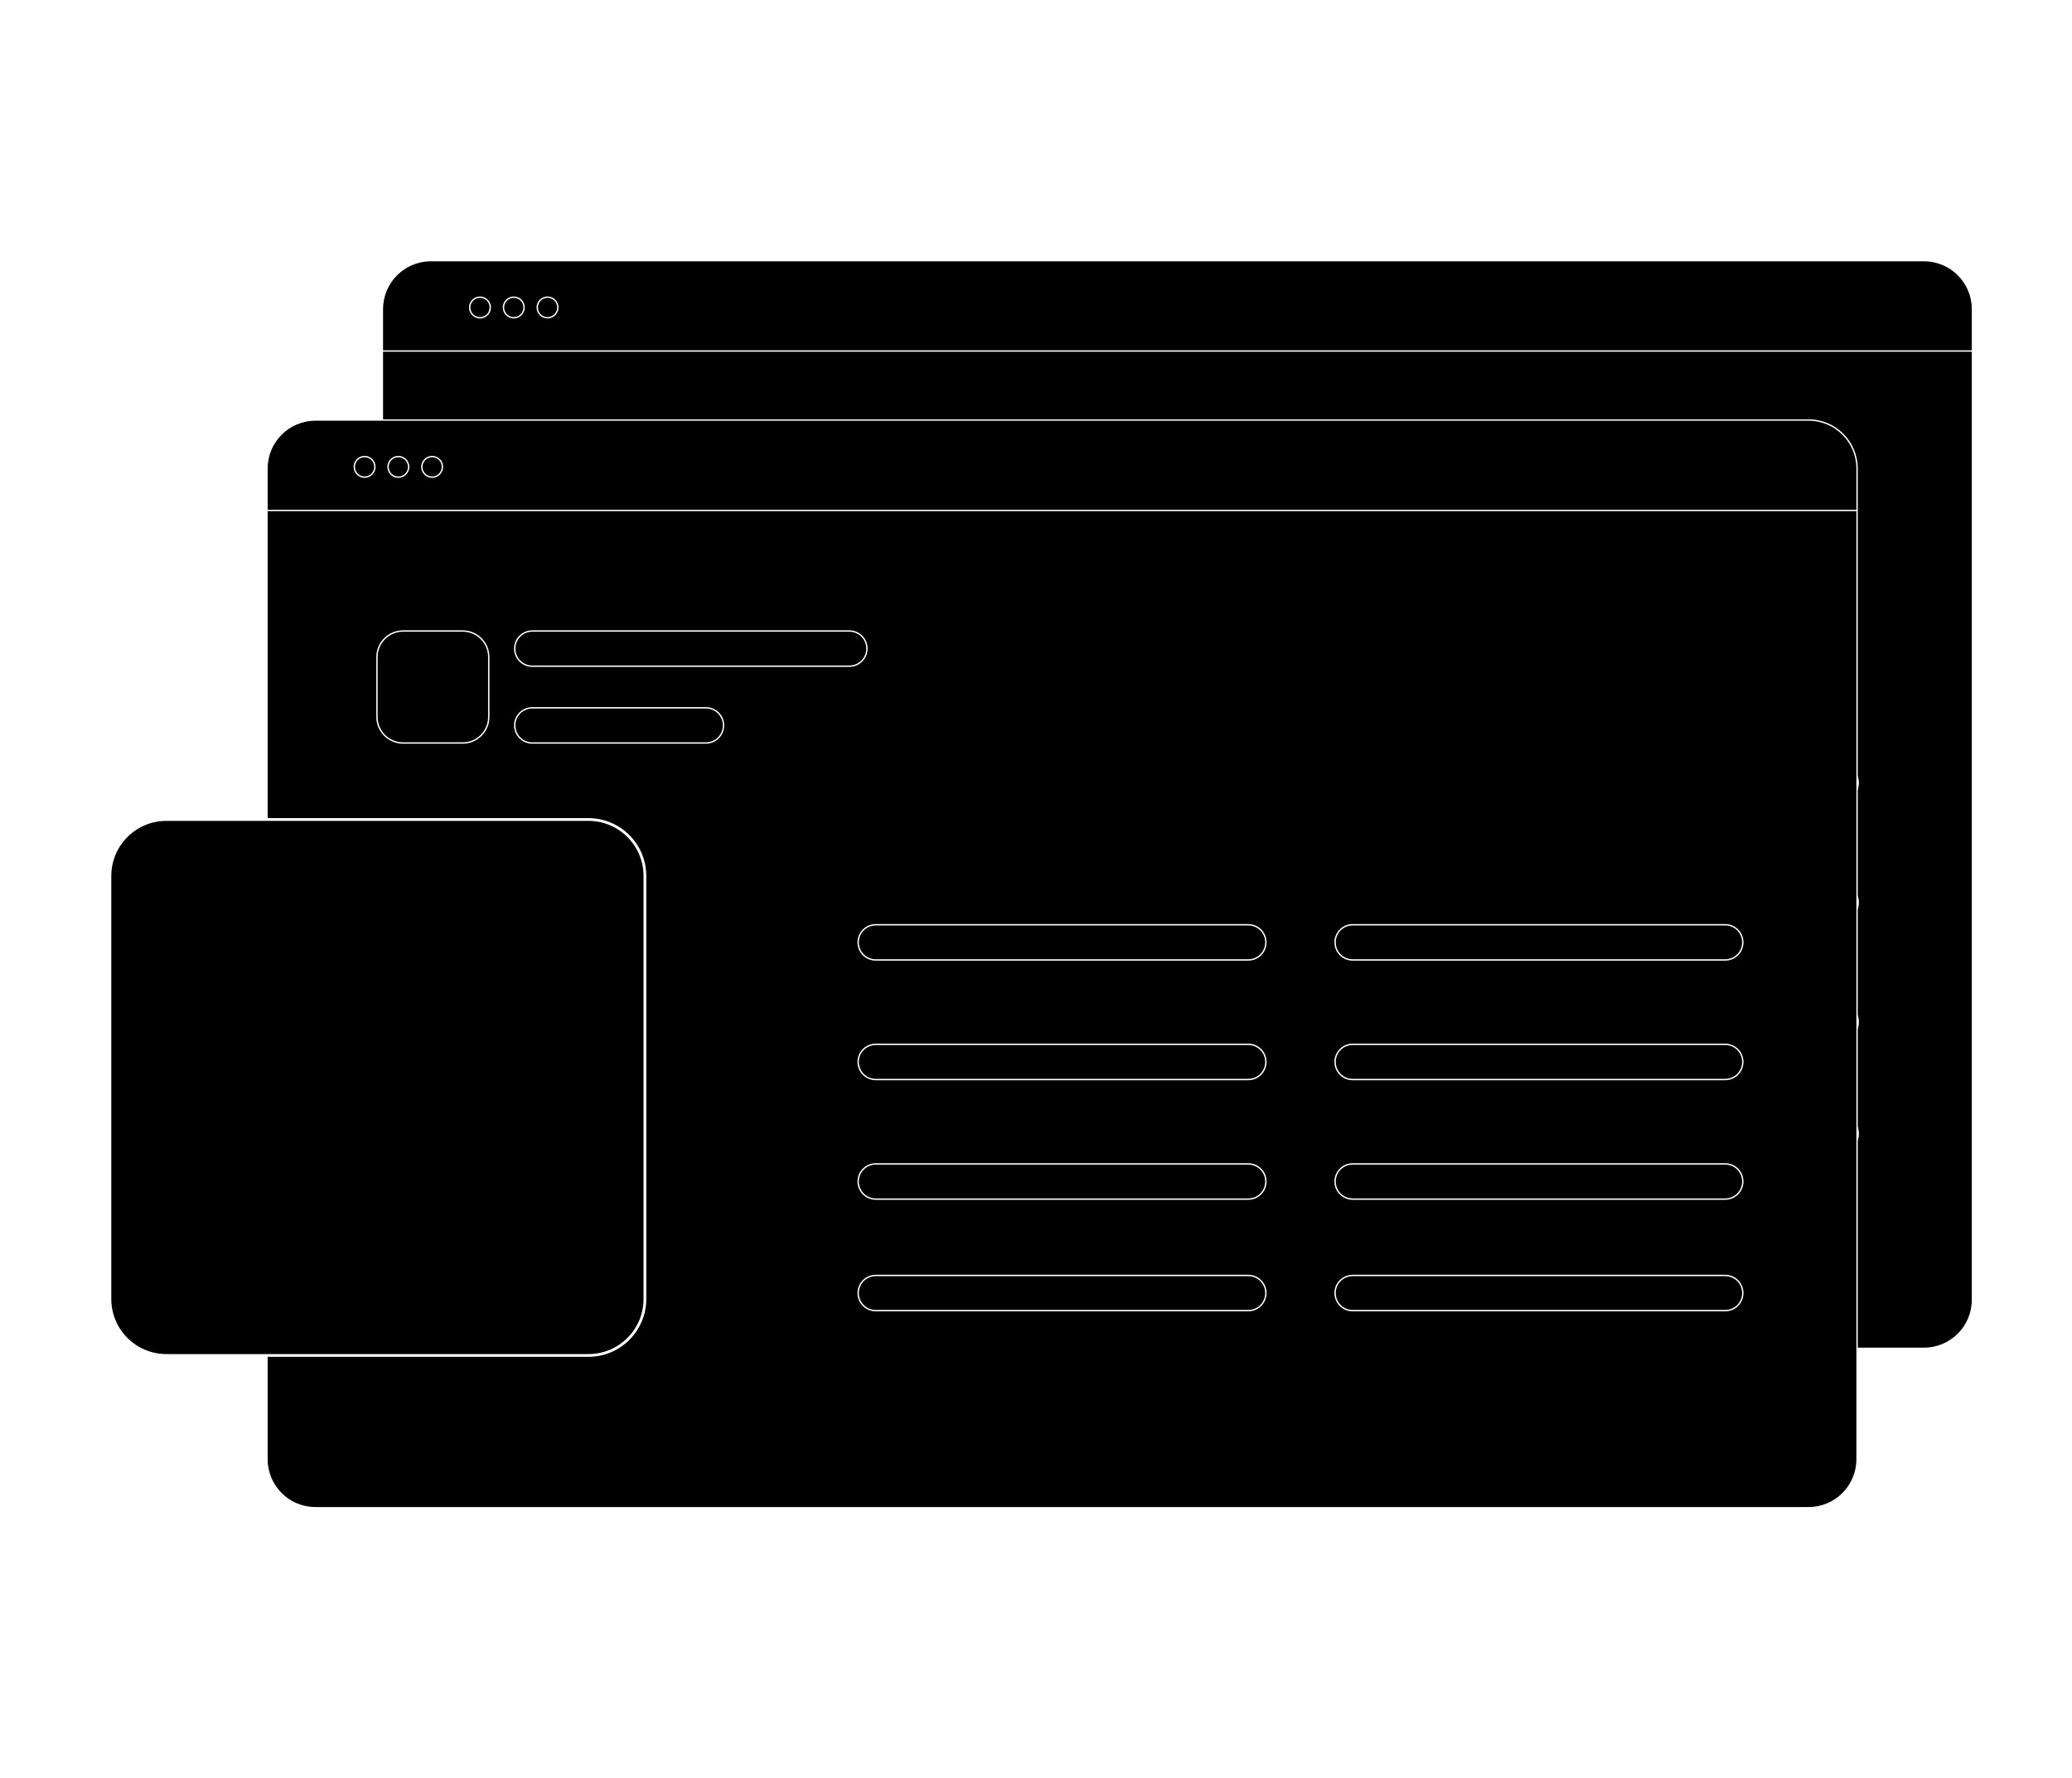
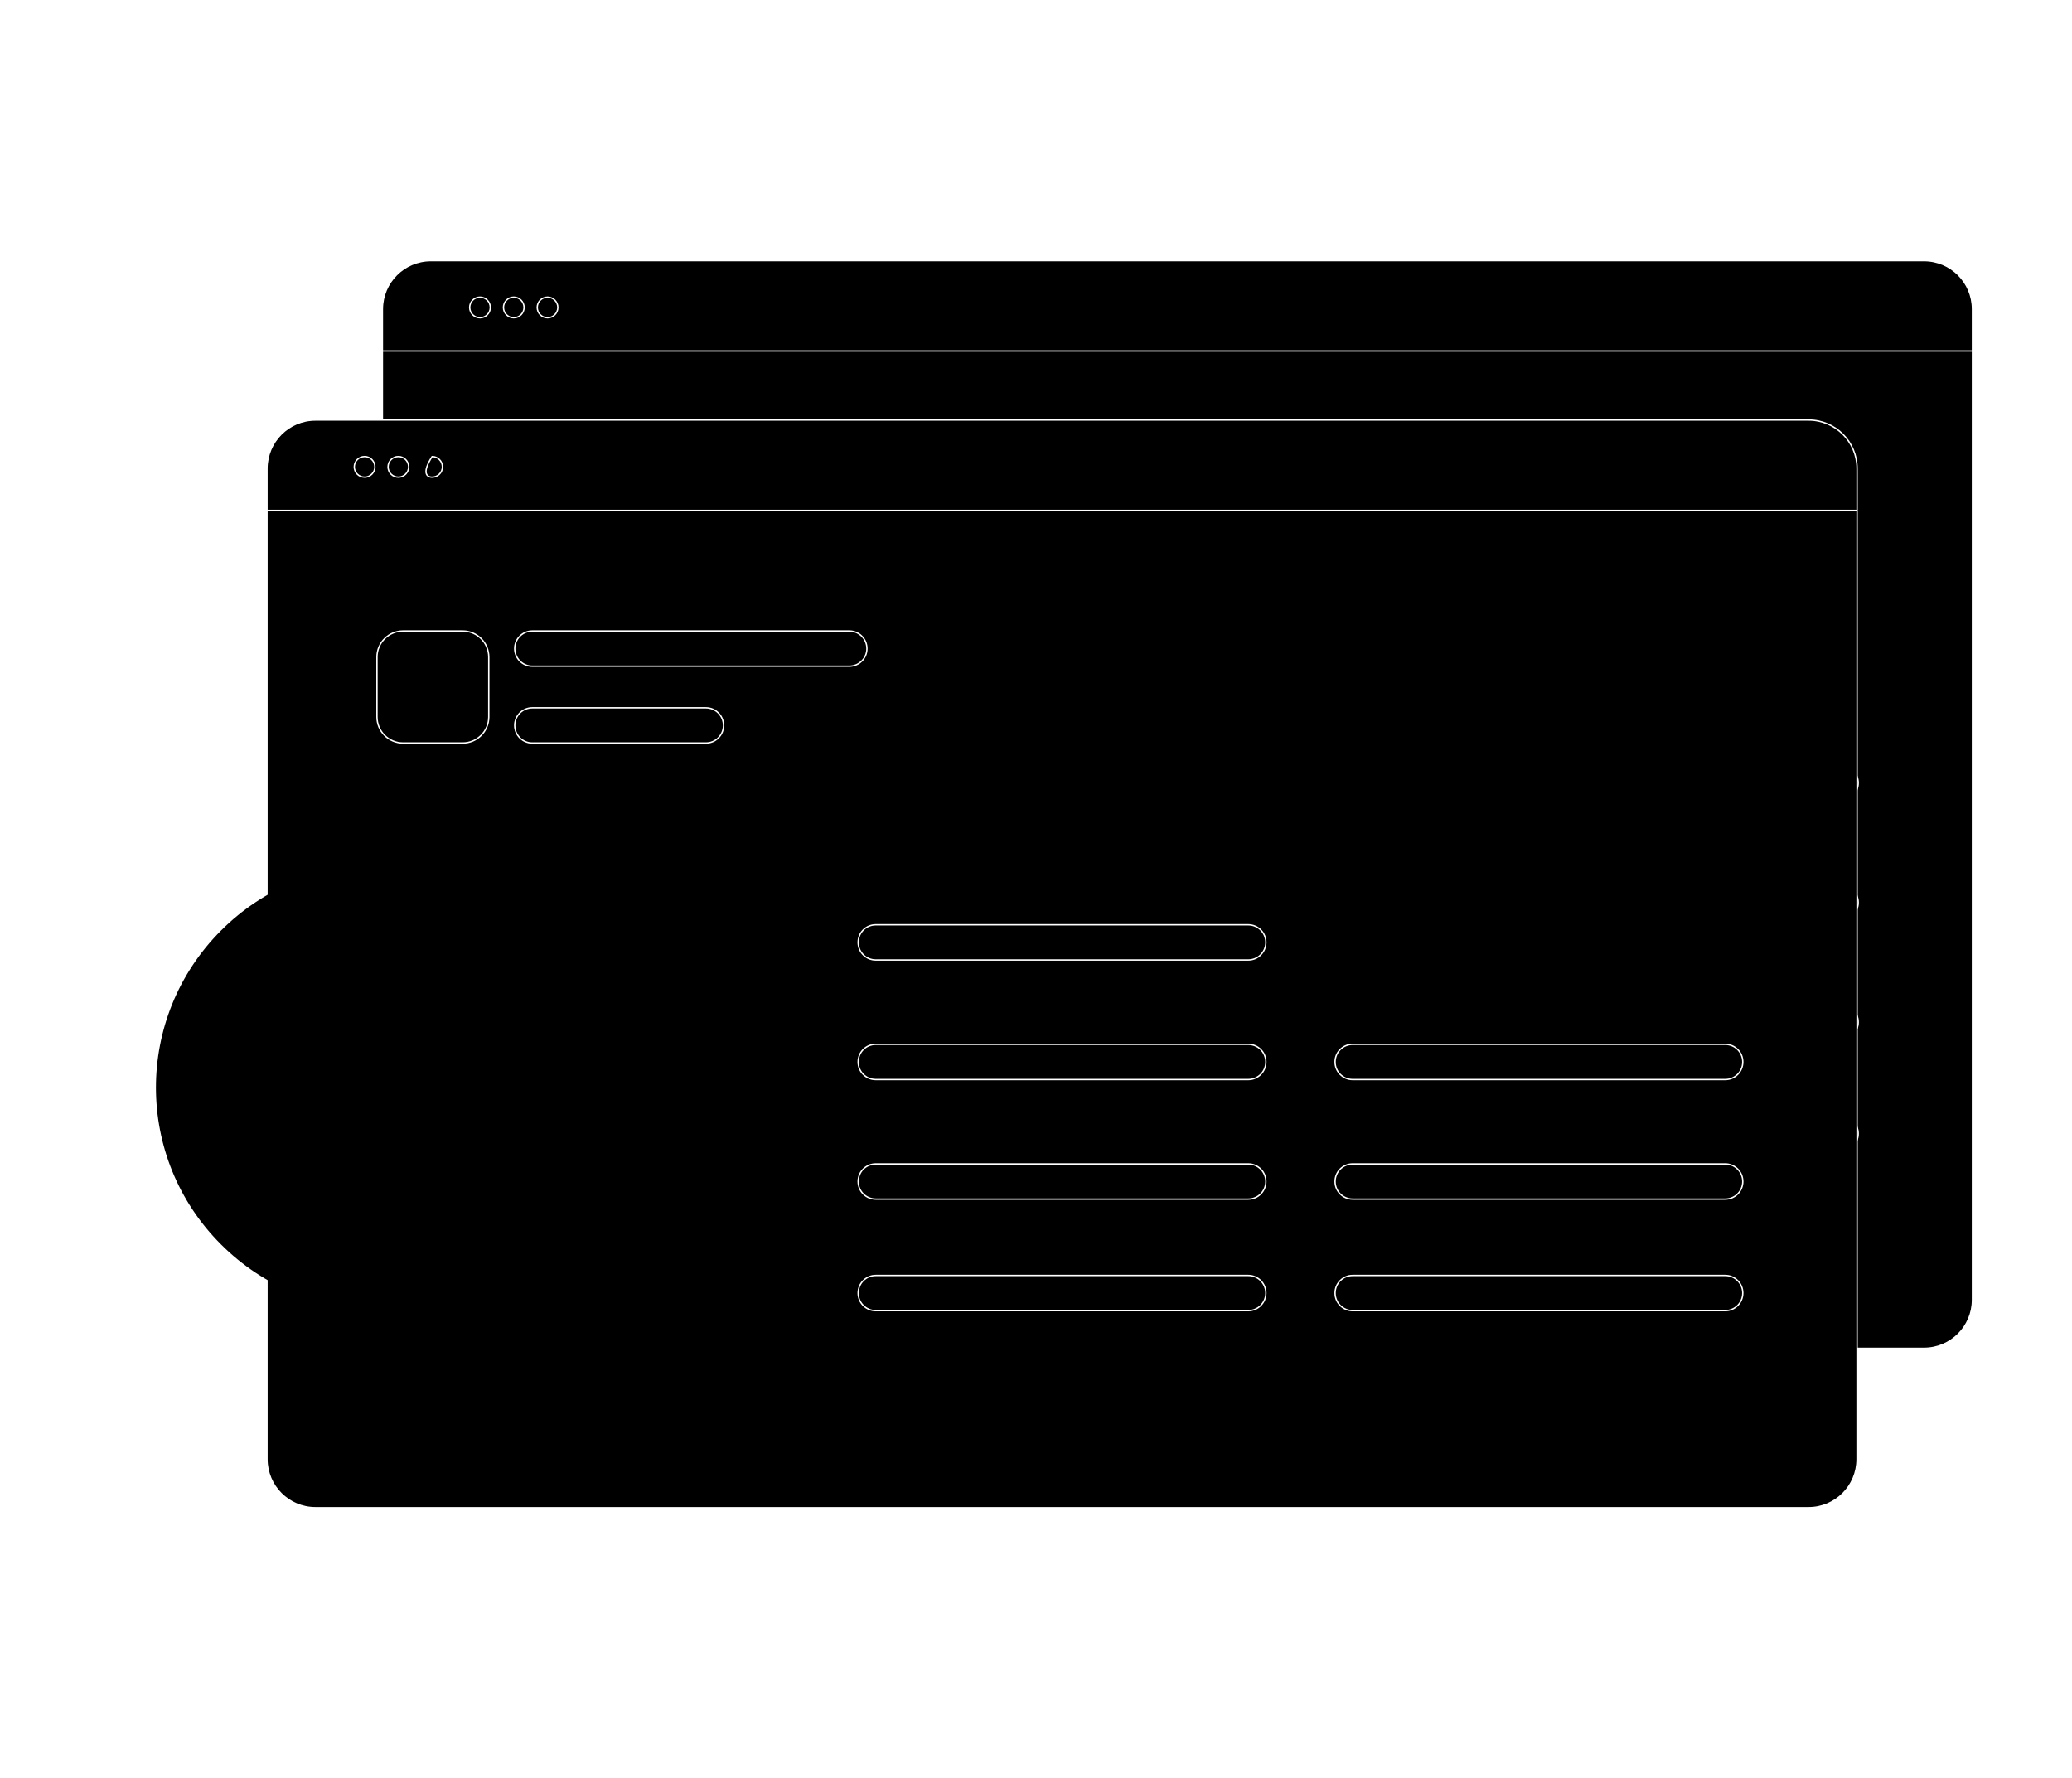
<svg xmlns="http://www.w3.org/2000/svg" width="754" height="647" viewBox="0 0 754 647" fill="none">
  <g filter="url(#filter0_d_583_8522)">
    <path d="M680.145 90.83H136.788C127.046 90.83 119.148 98.732 119.148 108.48V468.942C119.148 478.69 127.046 486.592 136.788 486.592H680.145C689.887 486.592 697.785 478.69 697.785 468.942V108.48C697.785 98.732 689.887 90.83 680.145 90.83Z" fill="#222B2D" stroke="white" style="fill:#222B2D;fill:color(display-p3 0.133 0.169 0.176);fill-opacity:1;stroke:white;stroke-opacity:1;" stroke-width="0.5" stroke-miterlimit="10" />
    <path d="M119.148 123.717H697.789" stroke="white" style="stroke:white;stroke-opacity:1;" stroke-width="0.5" stroke-miterlimit="10" />
    <path d="M166.96 111.62C169.03 111.62 170.709 109.94 170.709 107.868C170.709 105.797 169.03 104.117 166.96 104.117C164.889 104.117 163.211 105.797 163.211 107.868C163.211 109.94 164.889 111.62 166.96 111.62Z" stroke="white" style="stroke:white;stroke-opacity:1;" stroke-width="0.5" stroke-miterlimit="10" />
    <path d="M154.671 111.62C156.741 111.62 158.42 109.94 158.42 107.868C158.42 105.797 156.741 104.117 154.671 104.117C152.6 104.117 150.922 105.797 150.922 107.868C150.922 109.94 152.6 111.62 154.671 111.62Z" stroke="white" style="stroke:white;stroke-opacity:1;" stroke-width="0.5" stroke-miterlimit="10" />
    <path d="M179.253 111.62C181.323 111.62 183.002 109.94 183.002 107.868C183.002 105.797 181.323 104.117 179.253 104.117C177.182 104.117 175.504 105.797 175.504 107.868C175.504 109.94 177.182 111.62 179.253 111.62Z" stroke="white" style="stroke:white;stroke-opacity:1;" stroke-width="0.5" stroke-miterlimit="10" />
    <path d="M476.259 274.477H340.679C337.148 274.477 334.285 277.341 334.285 280.874V280.884C334.285 284.417 337.148 287.281 340.679 287.281H476.259C479.79 287.281 482.653 284.417 482.653 280.884V280.874C482.653 277.341 479.79 274.477 476.259 274.477Z" stroke="white" style="stroke:white;stroke-opacity:1;" stroke-width="0.5" stroke-miterlimit="10" />
    <path d="M649.81 274.477H514.23C510.699 274.477 507.836 277.341 507.836 280.874V280.884C507.836 284.417 510.699 287.281 514.23 287.281H649.81C653.341 287.281 656.204 284.417 656.204 280.884V280.874C656.204 277.341 653.341 274.477 649.81 274.477Z" stroke="white" style="stroke:white;stroke-opacity:1;" stroke-width="0.5" stroke-miterlimit="10" />
    <path d="M476.259 317.986H340.679C337.148 317.986 334.285 320.851 334.285 324.384V324.393C334.285 327.927 337.148 330.791 340.679 330.791H476.259C479.79 330.791 482.653 327.927 482.653 324.393V324.384C482.653 320.851 479.79 317.986 476.259 317.986Z" stroke="white" style="stroke:white;stroke-opacity:1;" stroke-width="0.5" stroke-miterlimit="10" />
    <path d="M649.81 317.986H514.23C510.699 317.986 507.836 320.851 507.836 324.384V324.393C507.836 327.927 510.699 330.791 514.23 330.791H649.81C653.341 330.791 656.204 327.927 656.204 324.393V324.384C656.204 320.851 653.341 317.986 649.81 317.986Z" stroke="white" style="stroke:white;stroke-opacity:1;" stroke-width="0.5" stroke-miterlimit="10" />
    <path d="M476.259 361.491H340.679C337.148 361.491 334.285 364.356 334.285 367.889V367.898C334.285 371.432 337.148 374.296 340.679 374.296H476.259C479.79 374.296 482.653 371.432 482.653 367.898V367.889C482.653 364.356 479.79 361.491 476.259 361.491Z" stroke="white" style="stroke:white;stroke-opacity:1;" stroke-width="0.5" stroke-miterlimit="10" />
    <path d="M649.81 361.491H514.23C510.699 361.491 507.836 364.356 507.836 367.889V367.898C507.836 371.432 510.699 374.296 514.23 374.296H649.81C653.341 374.296 656.204 371.432 656.204 367.898V367.889C656.204 364.356 653.341 361.491 649.81 361.491Z" stroke="white" style="stroke:white;stroke-opacity:1;" stroke-width="0.5" stroke-miterlimit="10" />
    <path d="M476.259 402.08H340.679C337.148 402.08 334.285 404.944 334.285 408.478V408.487C334.285 412.02 337.148 414.885 340.679 414.885H476.259C479.79 414.885 482.653 412.02 482.653 408.487V408.478C482.653 404.944 479.79 402.08 476.259 402.08Z" stroke="white" style="stroke:white;stroke-opacity:1;" stroke-width="0.5" stroke-miterlimit="10" />
    <path d="M649.81 402.08H514.23C510.699 402.08 507.836 404.944 507.836 408.478V408.487C507.836 412.02 510.699 414.885 514.23 414.885H649.81C653.341 414.885 656.204 412.02 656.204 408.487V408.478C656.204 404.944 653.341 402.08 649.81 402.08Z" stroke="white" style="stroke:white;stroke-opacity:1;" stroke-width="0.5" stroke-miterlimit="10" />
    <path d="M190.376 167.595H168.672C163.429 167.595 159.18 171.847 159.18 177.092V198.852C159.18 204.097 163.429 208.349 168.672 208.349H190.376C195.619 208.349 199.868 204.097 199.868 198.852V177.092C199.868 171.847 195.619 167.595 190.376 167.595Z" stroke="white" style="stroke:white;stroke-opacity:1;" stroke-width="0.5" stroke-miterlimit="10" />
    <path d="M173.152 181.659H169.969V187.972H173.152V181.659Z" fill="#14E76F" style="fill:#14E76F;fill:color(display-p3 0.078 0.906 0.435);fill-opacity:1;" />
    <path d="M189.074 181.659H185.887V187.972H189.074V181.659Z" fill="#14E76F" style="fill:#14E76F;fill:color(display-p3 0.078 0.906 0.435);fill-opacity:1;" />
    <path d="M182.706 175.257H176.336V178.437H182.706V175.257Z" fill="#14E76F" style="fill:#14E76F;fill:color(display-p3 0.078 0.906 0.435);fill-opacity:1;" />
    <path d="M176.335 178.479H173.152V181.659H176.335V178.479Z" fill="#14E76F" style="fill:#14E76F;fill:color(display-p3 0.078 0.906 0.435);fill-opacity:1;" />
    <path d="M185.895 178.479H182.707V181.659H185.895V178.479Z" fill="#14E76F" style="fill:#14E76F;fill:color(display-p3 0.078 0.906 0.435);fill-opacity:1;" />
    <path d="M176.335 187.972H173.152V191.152H176.335V187.972Z" fill="#14E76F" style="fill:#14E76F;fill:color(display-p3 0.078 0.906 0.435);fill-opacity:1;" />
    <path d="M185.895 187.972H182.707V191.152H185.895V187.972Z" fill="#14E76F" style="fill:#14E76F;fill:color(display-p3 0.078 0.906 0.435);fill-opacity:1;" />
    <path d="M189.076 200.692C189.076 197.182 186.223 194.332 182.706 194.332V191.152H176.335V194.332C172.818 194.332 169.965 197.177 169.965 200.692H173.148V197.512H185.888V200.692H189.076Z" fill="#14E76F" style="fill:#14E76F;fill:color(display-p3 0.078 0.906 0.435);fill-opacity:1;" />
    <path d="M331.083 167.595H215.703C212.169 167.595 209.305 170.461 209.305 173.997C209.305 177.533 212.169 180.399 215.703 180.399H331.083C334.617 180.399 337.481 177.533 337.481 173.997C337.481 170.461 334.617 167.595 331.083 167.595Z" stroke="white" style="stroke:white;stroke-opacity:1;" stroke-width="0.5" stroke-miterlimit="10" />
    <path d="M278.893 195.544H215.703C212.169 195.544 209.305 198.41 209.305 201.946C209.305 205.482 212.169 208.349 215.703 208.349H278.893C282.427 208.349 285.292 205.482 285.292 201.946C285.292 198.41 282.427 195.544 278.893 195.544Z" stroke="white" style="stroke:white;stroke-opacity:1;" stroke-width="0.5" stroke-miterlimit="10" />
  </g>
  <g filter="url(#filter1_d_583_8522)">
    <path d="M639.145 141.83H95.788C86.046 141.83 78.148 149.732 78.148 159.48V519.942C78.148 529.69 86.046 537.592 95.788 537.592H639.145C648.887 537.592 656.785 529.69 656.785 519.942V159.48C656.785 149.732 648.887 141.83 639.145 141.83Z" fill="#222B2D" stroke="white" style="fill:#222B2D;fill:color(display-p3 0.133 0.169 0.176);fill-opacity:1;stroke:white;stroke-opacity:1;" stroke-width="0.5" stroke-miterlimit="10" />
    <path d="M78.148 174.717H656.789" stroke="white" style="stroke:white;stroke-opacity:1;" stroke-width="0.5" stroke-miterlimit="10" />
    <path d="M125.96 162.62C128.03 162.62 129.709 160.94 129.709 158.868C129.709 156.797 128.03 155.117 125.96 155.117C123.889 155.117 122.211 156.797 122.211 158.868C122.211 160.94 123.889 162.62 125.96 162.62Z" stroke="white" style="stroke:white;stroke-opacity:1;" stroke-width="0.5" stroke-miterlimit="10" />
    <path d="M113.671 162.62C115.741 162.62 117.42 160.94 117.42 158.868C117.42 156.797 115.741 155.117 113.671 155.117C111.6 155.117 109.922 156.797 109.922 158.868C109.922 160.94 111.6 162.62 113.671 162.62Z" stroke="white" style="stroke:white;stroke-opacity:1;" stroke-width="0.5" stroke-miterlimit="10" />
-     <path d="M138.253 162.62C140.323 162.62 142.002 160.94 142.002 158.868C142.002 156.797 140.323 155.117 138.253 155.117C136.182 155.117 134.504 156.797 134.504 158.868C134.504 160.94 136.182 162.62 138.253 162.62Z" stroke="white" style="stroke:white;stroke-opacity:1;" stroke-width="0.5" stroke-miterlimit="10" />
+     <path d="M138.253 162.62C140.323 162.62 142.002 160.94 142.002 158.868C142.002 156.797 140.323 155.117 138.253 155.117C134.504 160.94 136.182 162.62 138.253 162.62Z" stroke="white" style="stroke:white;stroke-opacity:1;" stroke-width="0.5" stroke-miterlimit="10" />
    <path d="M435.259 325.478H299.679C296.148 325.478 293.285 328.342 293.285 331.875V331.885C293.285 335.418 296.148 338.282 299.679 338.282H435.259C438.79 338.282 441.653 335.418 441.653 331.885V331.875C441.653 328.342 438.79 325.478 435.259 325.478Z" stroke="white" style="stroke:white;stroke-opacity:1;" stroke-width="0.5" stroke-miterlimit="10" />
-     <path d="M608.81 325.478H473.23C469.699 325.478 466.836 328.342 466.836 331.875V331.885C466.836 335.418 469.699 338.282 473.23 338.282H608.81C612.341 338.282 615.204 335.418 615.204 331.885V331.875C615.204 328.342 612.341 325.478 608.81 325.478Z" stroke="white" style="stroke:white;stroke-opacity:1;" stroke-width="0.5" stroke-miterlimit="10" />
    <path d="M435.259 368.986H299.679C296.148 368.986 293.285 371.851 293.285 375.384V375.393C293.285 378.927 296.148 381.791 299.679 381.791H435.259C438.79 381.791 441.653 378.927 441.653 375.393V375.384C441.653 371.851 438.79 368.986 435.259 368.986Z" stroke="white" style="stroke:white;stroke-opacity:1;" stroke-width="0.5" stroke-miterlimit="10" />
    <path d="M608.81 368.986H473.23C469.699 368.986 466.836 371.851 466.836 375.384V375.393C466.836 378.927 469.699 381.791 473.23 381.791H608.81C612.341 381.791 615.204 378.927 615.204 375.393V375.384C615.204 371.851 612.341 368.986 608.81 368.986Z" stroke="white" style="stroke:white;stroke-opacity:1;" stroke-width="0.5" stroke-miterlimit="10" />
    <path d="M435.259 412.491H299.679C296.148 412.491 293.285 415.356 293.285 418.889V418.898C293.285 422.432 296.148 425.296 299.679 425.296H435.259C438.79 425.296 441.653 422.432 441.653 418.898V418.889C441.653 415.356 438.79 412.491 435.259 412.491Z" stroke="white" style="stroke:white;stroke-opacity:1;" stroke-width="0.5" stroke-miterlimit="10" />
    <path d="M608.81 412.491H473.23C469.699 412.491 466.836 415.356 466.836 418.889V418.898C466.836 422.432 469.699 425.296 473.23 425.296H608.81C612.341 425.296 615.204 422.432 615.204 418.898V418.889C615.204 415.356 612.341 412.491 608.81 412.491Z" stroke="white" style="stroke:white;stroke-opacity:1;" stroke-width="0.5" stroke-miterlimit="10" />
    <path d="M435.259 453.08H299.679C296.148 453.08 293.285 455.944 293.285 459.478V459.487C293.285 463.02 296.148 465.885 299.679 465.885H435.259C438.79 465.885 441.653 463.02 441.653 459.487V459.478C441.653 455.944 438.79 453.08 435.259 453.08Z" stroke="white" style="stroke:white;stroke-opacity:1;" stroke-width="0.5" stroke-miterlimit="10" />
    <path d="M608.81 453.08H473.23C469.699 453.08 466.836 455.944 466.836 459.478V459.487C466.836 463.02 469.699 465.885 473.23 465.885H608.81C612.341 465.885 615.204 463.02 615.204 459.487V459.478C615.204 455.944 612.341 453.08 608.81 453.08Z" stroke="white" style="stroke:white;stroke-opacity:1;" stroke-width="0.5" stroke-miterlimit="10" />
    <path d="M149.376 218.595H127.672C122.429 218.595 118.18 222.847 118.18 228.092V249.852C118.18 255.097 122.429 259.349 127.672 259.349H149.376C154.619 259.349 158.868 255.097 158.868 249.852V228.092C158.868 222.847 154.619 218.595 149.376 218.595Z" stroke="white" style="stroke:white;stroke-opacity:1;" stroke-width="0.5" stroke-miterlimit="10" />
    <path d="M132.152 232.659H128.969V238.972H132.152V232.659Z" fill="#14E76F" style="fill:#14E76F;fill:color(display-p3 0.078 0.906 0.435);fill-opacity:1;" />
    <path d="M148.074 232.659H144.887V238.972H148.074V232.659Z" fill="#14E76F" style="fill:#14E76F;fill:color(display-p3 0.078 0.906 0.435);fill-opacity:1;" />
    <path d="M141.706 226.257H135.336V229.437H141.706V226.257Z" fill="#14E76F" style="fill:#14E76F;fill:color(display-p3 0.078 0.906 0.435);fill-opacity:1;" />
    <path d="M135.335 229.479H132.152V232.659H135.335V229.479Z" fill="#14E76F" style="fill:#14E76F;fill:color(display-p3 0.078 0.906 0.435);fill-opacity:1;" />
-     <path d="M144.895 229.479H141.707V232.659H144.895V229.479Z" fill="#14E76F" style="fill:#14E76F;fill:color(display-p3 0.078 0.906 0.435);fill-opacity:1;" />
    <path d="M135.335 238.972H132.152V242.152H135.335V238.972Z" fill="#14E76F" style="fill:#14E76F;fill:color(display-p3 0.078 0.906 0.435);fill-opacity:1;" />
    <path d="M144.895 238.972H141.707V242.152H144.895V238.972Z" fill="#14E76F" style="fill:#14E76F;fill:color(display-p3 0.078 0.906 0.435);fill-opacity:1;" />
    <path d="M148.076 251.692C148.076 248.182 145.223 245.332 141.706 245.332V242.152H135.335V245.332C131.818 245.332 128.965 248.177 128.965 251.692H132.148V248.512H144.888V251.692H148.076Z" fill="#14E76F" style="fill:#14E76F;fill:color(display-p3 0.078 0.906 0.435);fill-opacity:1;" />
    <path d="M290.083 218.595H174.703C171.169 218.595 168.305 221.461 168.305 224.997C168.305 228.533 171.169 231.399 174.703 231.399H290.083C293.617 231.399 296.481 228.533 296.481 224.997C296.481 221.461 293.617 218.595 290.083 218.595Z" stroke="white" style="stroke:white;stroke-opacity:1;" stroke-width="0.5" stroke-miterlimit="10" />
    <path d="M237.893 246.544H174.703C171.169 246.544 168.305 249.41 168.305 252.946C168.305 256.482 171.169 259.349 174.703 259.349H237.893C241.427 259.349 244.292 256.482 244.292 252.946C244.292 249.41 241.427 246.544 237.893 246.544Z" stroke="white" style="stroke:white;stroke-opacity:1;" stroke-width="0.5" stroke-miterlimit="10" />
    <path d="M616.881 218.83H561.775C553.52 218.83 546.828 224.65 546.828 231.83C546.828 239.01 553.52 244.83 561.775 244.83H616.881C625.136 244.83 631.828 239.01 631.828 231.83C631.828 224.65 625.136 218.83 616.881 218.83Z" fill="#14E76F" style="fill:#14E76F;fill:color(display-p3 0.078 0.906 0.435);fill-opacity:1;" />
    <path d="M561.401 227.971C562.589 227.971 563.417 228.319 564.341 229.099L563.753 229.795C562.889 229.051 562.253 228.811 561.401 228.811C560.309 228.811 559.601 229.363 559.601 230.095C559.601 230.887 560.333 231.079 561.785 231.415C563.681 231.847 564.425 232.375 564.425 233.623C564.425 235.063 563.273 235.999 561.581 235.999C560.297 235.999 559.421 235.615 558.305 234.679L558.905 233.971C560.069 234.943 560.753 235.159 561.593 235.159C562.661 235.159 563.453 234.607 563.453 233.683C563.453 232.747 562.637 232.519 561.293 232.231C559.313 231.787 558.641 231.295 558.641 230.119C558.641 228.811 559.889 227.971 561.401 227.971Z" fill="#242B2D" style="fill:#242B2D;fill:color(display-p3 0.141 0.169 0.176);fill-opacity:1;" />
    <path d="M571.458 228.127V228.979H568.938V235.831H567.954V228.979H565.434V228.127H571.458Z" fill="#242B2D" style="fill:#242B2D;fill:color(display-p3 0.141 0.169 0.176);fill-opacity:1;" />
    <path d="M577.543 235.831L576.931 233.851H573.871L573.259 235.831H572.299L574.747 228.127H576.067L578.515 235.831H577.543ZM574.123 233.035H576.679L575.395 228.871L574.123 233.035Z" fill="#242B2D" style="fill:#242B2D;fill:color(display-p3 0.141 0.169 0.176);fill-opacity:1;" />
    <path d="M584.6 235.831L582.007 231.871L580.879 233.047V235.831H579.907V228.127H580.879V231.835L584.372 228.127H585.583L582.656 231.187L585.704 235.831H584.6Z" fill="#242B2D" style="fill:#242B2D;fill:color(display-p3 0.141 0.169 0.176);fill-opacity:1;" />
    <path d="M591.908 228.127V228.943H588.116V231.451H591.62V232.267H588.116V235.015H592.016V235.831H587.144V228.127H591.908Z" fill="#242B2D" style="fill:#242B2D;fill:color(display-p3 0.141 0.169 0.176);fill-opacity:1;" />
    <path d="M604.798 228.127H605.686V235.831H604.666L601.702 229.591V235.831H600.814V228.127H601.834L604.798 234.343V228.127Z" fill="#242B2D" style="fill:#242B2D;fill:color(display-p3 0.141 0.169 0.176);fill-opacity:1;" />
    <path d="M612.251 228.127H613.331L610.679 232.543V235.831H609.695V232.531L607.103 228.127H608.183L610.211 231.631L612.251 228.127Z" fill="#242B2D" style="fill:#242B2D;fill:color(display-p3 0.141 0.169 0.176);fill-opacity:1;" />
    <path d="M618.384 228.127H619.776V235.831H618.888V228.823L617.568 234.211H616.752L615.432 228.823V235.831H614.568V228.127H615.948L617.16 233.299L618.384 228.127Z" fill="#242B2D" style="fill:#242B2D;fill:color(display-p3 0.141 0.169 0.176);fill-opacity:1;" />
  </g>
-   <path d="M214.142 298.184H60.54C49.196 298.184 40 307.385 40 318.735V472.633C40 483.983 49.196 493.184 60.54 493.184H214.142C225.486 493.184 234.682 483.983 234.682 472.633V318.735C234.682 307.385 225.486 298.184 214.142 298.184Z" fill="#222B2D" stroke="white" style="fill:#222B2D;fill:color(display-p3 0.133 0.169 0.176);fill-opacity:1;stroke:white;stroke-opacity:1;" stroke-miterlimit="10" />
  <path d="M137.341 471.391C179.086 471.391 212.927 437.494 212.927 395.681C212.927 353.867 179.086 319.971 137.341 319.971C95.595 319.971 61.754 353.867 61.754 395.681C61.754 437.494 95.595 471.391 137.341 471.391Z" fill="#222B2D" style="fill:#222B2D;fill:color(display-p3 0.133 0.169 0.176);fill-opacity:1;" />
  <path d="M194.324 338.622C162.887 307.053 111.825 307.053 80.388 338.622C48.871 370.19 48.871 421.258 80.388 452.741C111.905 484.309 162.887 484.309 194.324 452.741C225.799 421.295 225.799 370.105 194.324 338.622ZM187.393 445.839C159.747 473.533 114.847 473.533 87.239 445.839C59.631 418.144 59.593 373.176 87.239 345.524C114.885 317.872 159.785 317.829 187.393 345.524C215.119 373.257 215.119 418.149 187.393 445.839Z" fill="#14E76F" style="fill:#14E76F;fill:color(display-p3 0.078 0.906 0.435);fill-opacity:1;" />
  <path d="M180.864 442.772V348.633C176.752 344.76 172.159 341.367 167.241 338.702V428.684L107.913 338.381C102.754 341.127 97.997 344.519 93.805 348.553V442.734C97.916 446.608 102.509 450 107.427 452.666V362.683L166.755 453.029C171.914 450.283 176.672 446.811 180.864 442.777V442.772Z" fill="#14E76F" style="fill:#14E76F;fill:color(display-p3 0.078 0.906 0.435);fill-opacity:1;" />
  <defs>
    <filter id="filter0_d_583_8522" x="103.898" y="59.58" width="649.137" height="466.262" filterUnits="userSpaceOnUse" color-interpolation-filters="sRGB">
      <feFlood flood-opacity="0" result="BackgroundImageFix" />
      <feColorMatrix in="SourceAlpha" type="matrix" values="0 0 0 0 0 0 0 0 0 0 0 0 0 0 0 0 0 0 127 0" result="hardAlpha" />
      <feOffset dx="20" dy="4" />
      <feGaussianBlur stdDeviation="17.5" />
      <feComposite in2="hardAlpha" operator="out" />
      <feColorMatrix type="matrix" values="0 0 0 0 0.141 0 0 0 0 0.169 0 0 0 0 0.176 0 0 0 1 0" />
      <feBlend mode="normal" in2="BackgroundImageFix" result="effect1_dropShadow_583_8522" />
      <feBlend mode="normal" in="SourceGraphic" in2="effect1_dropShadow_583_8522" result="shape" />
    </filter>
    <filter id="filter1_d_583_8522" x="68.898" y="124.58" width="635.137" height="452.262" filterUnits="userSpaceOnUse" color-interpolation-filters="sRGB">
      <feFlood flood-opacity="0" result="BackgroundImageFix" />
      <feColorMatrix in="SourceAlpha" type="matrix" values="0 0 0 0 0 0 0 0 0 0 0 0 0 0 0 0 0 0 127 0" result="hardAlpha" />
      <feOffset dx="19" dy="11" />
      <feGaussianBlur stdDeviation="14" />
      <feComposite in2="hardAlpha" operator="out" />
      <feColorMatrix type="matrix" values="0 0 0 0 0.141 0 0 0 0 0.169 0 0 0 0 0.176 0 0 0 1 0" />
      <feBlend mode="normal" in2="BackgroundImageFix" result="effect1_dropShadow_583_8522" />
      <feBlend mode="normal" in="SourceGraphic" in2="effect1_dropShadow_583_8522" result="shape" />
    </filter>
  </defs>
</svg>